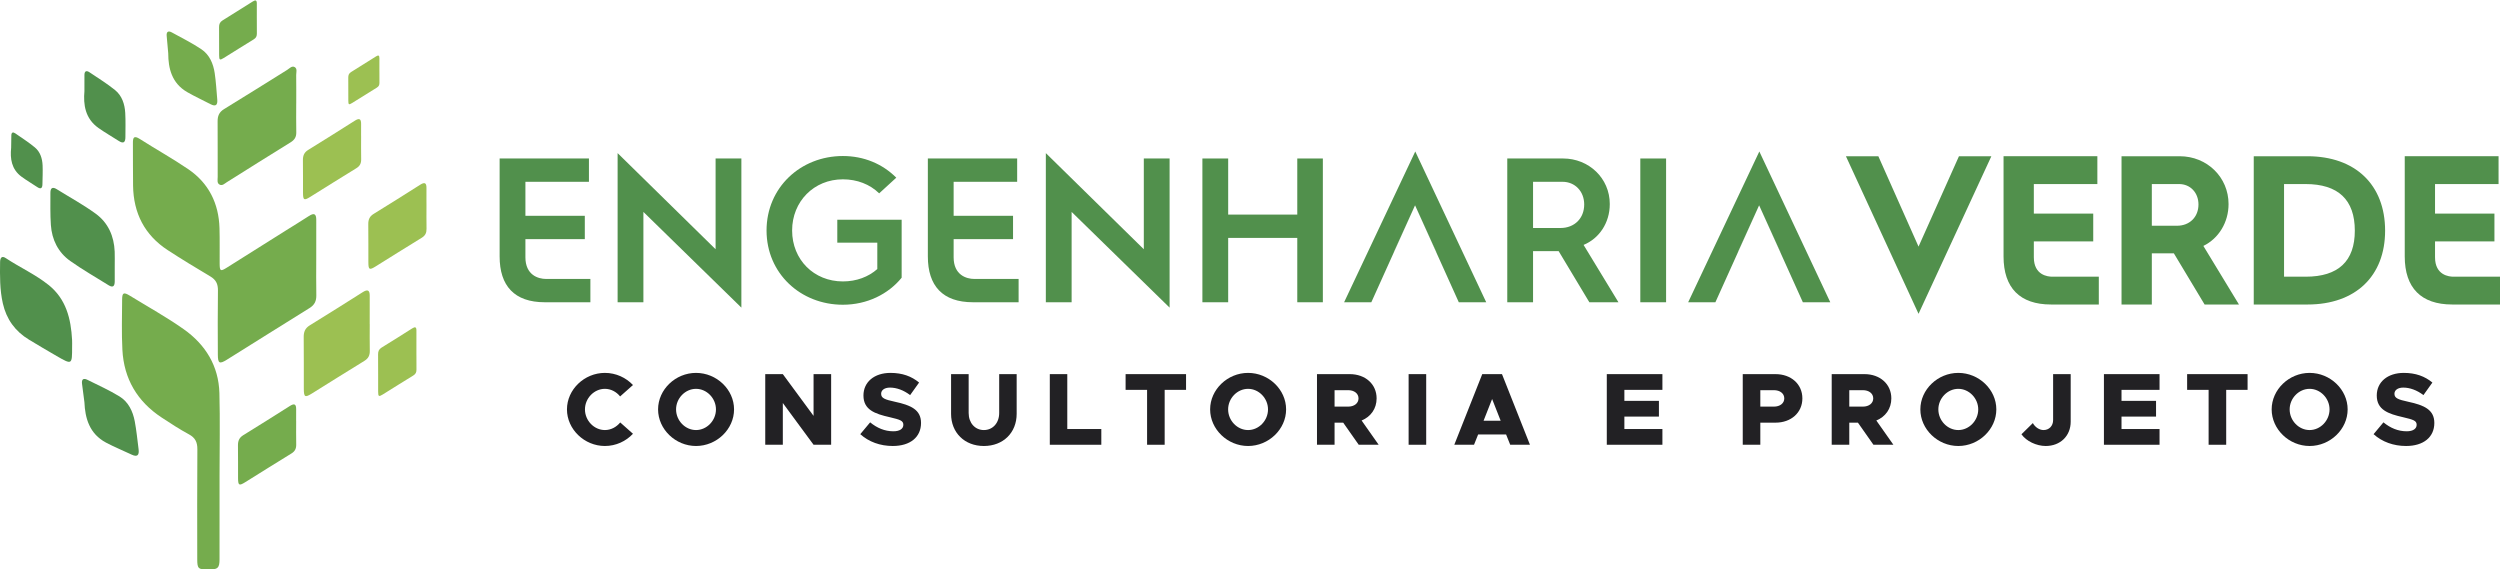
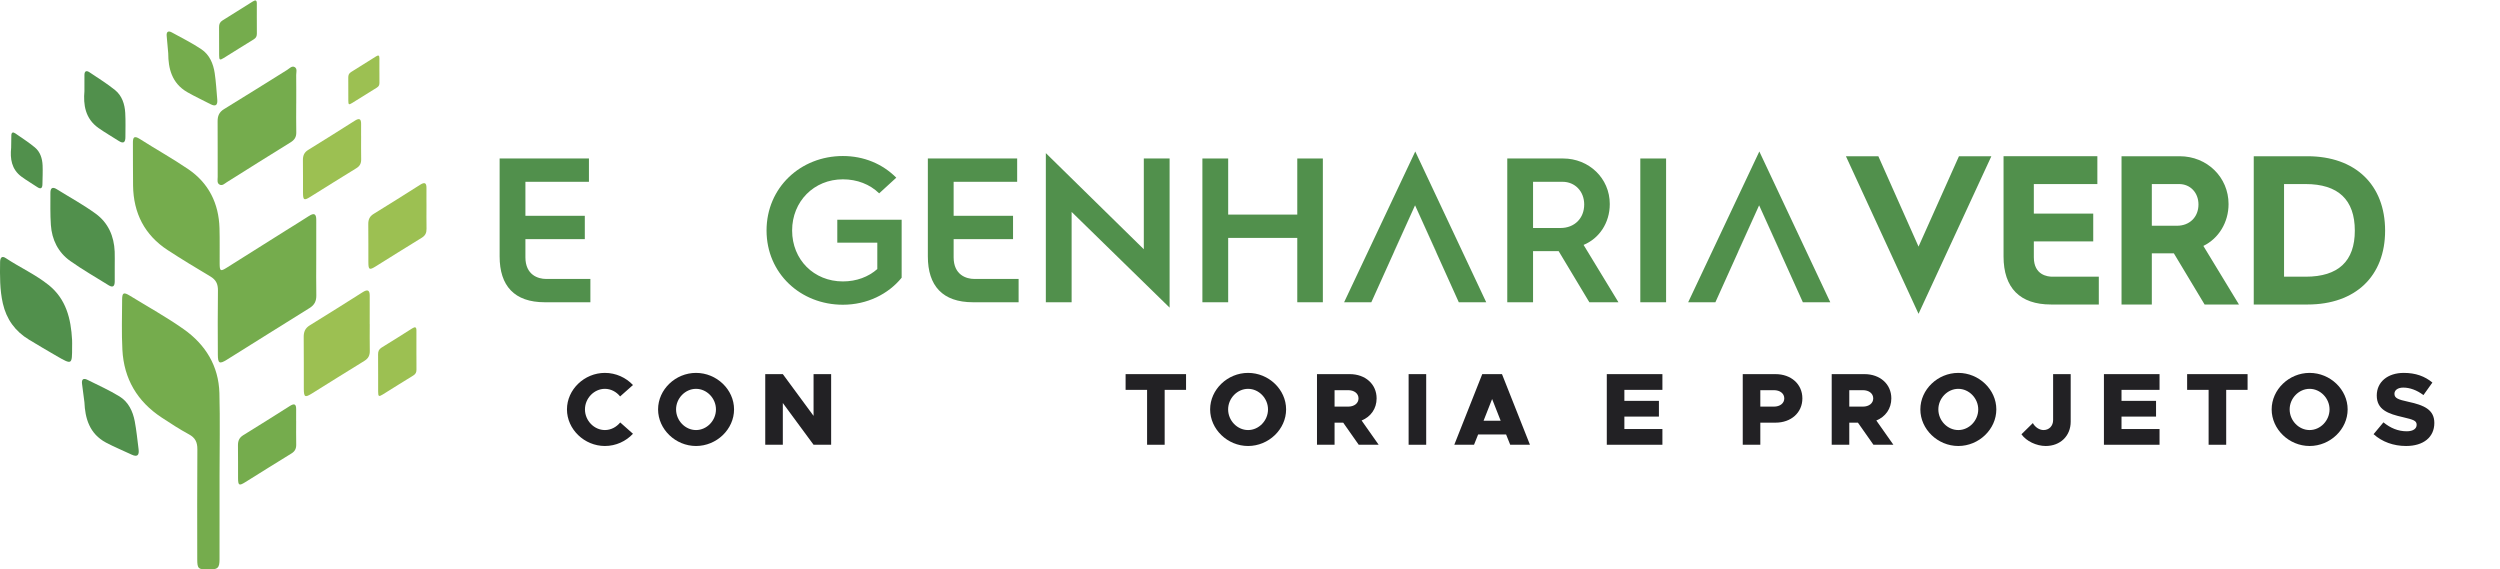
<svg xmlns="http://www.w3.org/2000/svg" xml:space="preserve" width="84.667mm" height="19.273mm" version="1.1" style="shape-rendering:geometricPrecision; text-rendering:geometricPrecision; image-rendering:optimizeQuality; fill-rule:evenodd; clip-rule:evenodd" viewBox="0 0 8466.66 1927.26">
  <defs>
    <style type="text/css">
   
    .fil2 {fill:#9CC052;fill-rule:nonzero}
    .fil1 {fill:#75AC4D;fill-rule:nonzero}
    .fil3 {fill:#51904C;fill-rule:nonzero}
    .fil0 {fill:#222124;fill-rule:nonzero}
   
  </style>
  </defs>
  <g id="Camada_x0020_1">
    <g id="_3025532616832">
      <path class="fil0" d="M1920.12 1386.47c0,-67.2 58.83,-123.61 128.48,-123.61 37.25,0 71.38,16.01 95.05,41.08l-43.52 38.64c-12.53,-15.65 -31.32,-25.74 -51.53,-25.74 -36.56,0 -67.54,32.02 -67.54,69.63 0,37.95 30.98,69.97 67.54,69.97 20.54,0 39,-10.08 51.89,-25.75l43.16 38.29c-23.67,25.43 -57.8,41.44 -95.05,41.44 -69.65,0 -128.48,-56.76 -128.48,-123.95z" />
      <path class="fil0" d="M2424.72 1386.47c0,-37.61 -30.99,-69.63 -67.53,-69.63 -36.57,0 -67.56,32.02 -67.56,69.63 0,37.95 30.99,69.97 67.56,69.97 36.54,0 67.53,-32.02 67.53,-69.97zm-196.03 0c0,-67.2 58.85,-123.61 128.5,-123.61 69.97,0 128.81,56.41 128.81,123.61 0,67.19 -58.84,123.95 -128.81,123.95 -69.65,0 -128.5,-56.76 -128.5,-123.95z" />
      <polygon class="fil0" points="2591.63,1267.04 2651.16,1267.04 2755.26,1408.4 2755.26,1267.04 2814.8,1267.04 2814.8,1506.23 2755.26,1506.23 2651.16,1364.87 2651.16,1506.23 2591.63,1506.23 " />
-       <path class="fil0" d="M2913.45 1470.37l33.43 -40.04c23.32,19.16 49.43,30.29 78.67,30.29 22.29,0 33.79,-9.05 33.79,-21.92 0,-14.28 -11.14,-17.42 -45.97,-25.77 -51.17,-11.5 -89.14,-25.42 -89.14,-73.47 0,-45.95 36.92,-76.6 91.57,-76.6 40.04,0 71.4,11.5 96.82,32.72l-30.31 42.49c-21.94,-16.71 -45.95,-25.42 -68.22,-25.42 -19.17,0 -29.96,9.05 -29.96,20.88 0,14.62 11.5,19.51 47,27.17 53.63,11.49 88.09,26.81 88.09,71.72 0,48.05 -36.57,78 -95.74,78 -42.49,0 -81.13,-13.93 -110.03,-40.05z" />
-       <path class="fil0" d="M3220.97 1401.43l0 -134.39 59.53 0 0 131.61c0,33.77 21.6,57.79 51.53,57.79 30.29,0 51.89,-24.02 51.89,-57.79l0 -131.61 59.19 0 0 134.39c0,64.06 -45.62,108.99 -111.08,108.99 -65.1,0 -111.06,-44.93 -111.06,-108.99z" />
-       <polygon class="fil0" points="3729.79,1452.96 3729.79,1506.23 3555.34,1506.23 3555.34,1267.04 3614.54,1267.04 3614.54,1452.96 " />
      <polygon class="fil0" points="3884.8,1320.31 3812.02,1320.31 3812.02,1267.04 4016.76,1267.04 4016.76,1320.31 3944.33,1320.31 3944.33,1506.23 3884.8,1506.23 " />
      <path class="fil0" d="M4294.33 1386.47c0,-37.61 -30.98,-69.63 -67.54,-69.63 -36.56,0 -67.54,32.02 -67.54,69.63 0,37.95 30.98,69.97 67.54,69.97 36.56,0 67.54,-32.02 67.54,-69.97zm-196.01 0c0,-67.2 58.82,-123.61 128.47,-123.61 69.99,0 128.82,56.41 128.82,123.61 0,67.19 -58.83,123.95 -128.82,123.95 -69.65,0 -128.47,-56.76 -128.47,-123.95z" />
      <path class="fil0" d="M4519.73 1377.07l45.95 0c20.55,0 35.18,-11.14 35.18,-27.85 0,-16.72 -14.63,-27.86 -35.18,-27.86l-45.95 0 0 55.71zm81.81 129.16l-52.57 -74.86 -29.24 0 0 74.86 -59.54 0 0 -239.19 111.06 0c52.58,0 90.89,33.77 90.89,82.18 0,34.81 -19.85,62.3 -50.84,74.86l57.81 82.15 -67.57 0z" />
      <polygon class="fil0" points="4770.51,1267.04 4830.04,1267.04 4830.04,1506.23 4770.51,1506.23 " />
      <path class="fil0" d="M5082.2 1424.76l-28.9 -73.47 -28.91 73.47 57.81 0zm18.44 46.66l-94.71 0 -13.92 34.81 -66.83 0 94.69 -239.19 66.85 0 94.71 239.19 -66.85 0 -13.94 -34.81z" />
      <polygon class="fil0" points="5501.21,1320.31 5501.21,1357.56 5618.2,1357.56 5618.2,1410.84 5501.21,1410.84 5501.21,1452.96 5630.03,1452.96 5630.03,1506.23 5441.67,1506.23 5441.67,1267.04 5630.03,1267.04 5630.03,1320.31 " />
      <path class="fil0" d="M6007.59 1377.07c20.57,0 35.17,-11.14 35.17,-27.85 0,-16.72 -14.6,-27.86 -35.17,-27.86l-45.96 0 0 55.71 45.96 0zm-105.49 -110.03l111.06 0c52.57,0 90.89,33.77 90.89,82.18 0,48.39 -38.32,82.15 -90.89,82.15l-51.53 0 0 74.86 -59.53 0 0 -239.19z" />
      <path class="fil0" d="M6262.89 1377.07l45.96 0c20.55,0 35.18,-11.14 35.18,-27.85 0,-16.72 -14.63,-27.86 -35.18,-27.86l-45.96 0 0 55.71zm81.83 129.16l-52.58 -74.86 -29.25 0 0 74.86 -59.53 0 0 -239.19 111.06 0c52.58,0 90.89,33.77 90.89,82.18 0,34.81 -19.85,62.3 -50.84,74.86l57.82 82.15 -67.57 0z" />
      <path class="fil0" d="M6699.63 1386.47c0,-37.61 -30.99,-69.63 -67.55,-69.63 -36.55,0 -67.54,32.02 -67.54,69.63 0,37.95 30.99,69.97 67.54,69.97 36.56,0 67.55,-32.02 67.55,-69.97zm-196.03 0c0,-67.2 58.83,-123.61 128.48,-123.61 69.99,0 128.81,56.41 128.81,123.61 0,67.19 -58.82,123.95 -128.81,123.95 -69.65,0 -128.48,-56.76 -128.48,-123.95z" />
      <path class="fil0" d="M6845.97 1470.72l38.64 -37.94c7.32,13.92 22.28,23.66 36.2,23.66 18.82,0 32.4,-13.92 32.4,-33.77l0 -155.63 59.53 0 0 161.2c0,48.05 -35.17,82.18 -84.61,82.18 -31.32,0 -65.81,-16.37 -82.16,-39.7z" />
      <polygon class="fil0" points="7184.83,1320.31 7184.83,1357.56 7301.8,1357.56 7301.8,1410.84 7184.83,1410.84 7184.83,1452.96 7313.65,1452.96 7313.65,1506.23 7125.29,1506.23 7125.29,1267.04 7313.65,1267.04 7313.65,1320.31 " />
      <polygon class="fil0" points="7479.83,1320.31 7407.07,1320.31 7407.07,1267.04 7611.79,1267.04 7611.79,1320.31 7539.37,1320.31 7539.37,1506.23 7479.83,1506.23 " />
      <path class="fil0" d="M7889.38 1386.47c0,-37.61 -30.99,-69.63 -67.54,-69.63 -36.56,0 -67.55,32.02 -67.55,69.63 0,37.95 30.99,69.97 67.55,69.97 36.55,0 67.54,-32.02 67.54,-69.97zm-196.03 0c0,-67.2 58.85,-123.61 128.49,-123.61 69.98,0 128.82,56.41 128.82,123.61 0,67.19 -58.84,123.95 -128.82,123.95 -69.64,0 -128.49,-56.76 -128.49,-123.95z" />
      <path class="fil0" d="M8038.5 1470.37l33.43 -40.04c23.34,19.16 49.45,30.29 78.69,30.29 22.29,0 33.77,-9.05 33.77,-21.92 0,-14.28 -11.14,-17.42 -45.97,-25.77 -51.17,-11.5 -89.12,-25.42 -89.12,-73.47 0,-45.95 36.91,-76.6 91.57,-76.6 40.04,0 71.37,11.5 96.8,32.72l-30.29 42.49c-21.94,-16.71 -45.96,-25.42 -68.24,-25.42 -19.15,0 -29.97,9.05 -29.97,20.88 0,14.62 11.51,19.51 47.02,27.17 53.62,11.49 88.08,26.81 88.08,71.72 0,48.05 -36.57,78 -95.74,78 -42.47,0 -81.11,-13.93 -110.03,-40.05z" />
      <path class="fil1" d="M1003.01 1425.79c0,26.46 -0.39,52.95 0.16,79.4 0.29,13.73 -3.97,23.12 -16.34,30.65 -52.42,31.91 -104.21,64.86 -156.38,97.21 -20.87,12.94 -24.12,11.04 -24.24,-14.23 -0.22,-51.37 0.27,-58.69 -0.32,-110.07 -0.18,-15.44 4.16,-26.46 17.88,-34.9 52.94,-32.57 105.49,-65.77 158.02,-99.01 14.08,-8.91 21.36,-7.44 21.17,10.94 -0.28,28.02 -0.07,11.98 -0.07,40.01 0.04,0 0.08,0 0.12,0z" />
      <path class="fil1" d="M1071.01 877.56c0,40.66 -0.61,81.34 0.27,121.96 0.41,19.58 -5.66,33.04 -22.95,43.72 -93.75,57.95 -186.83,117.04 -280.45,175.22 -24.76,15.37 -29.97,12.14 -30.1,-17.28 -0.31,-72.46 -0.73,-144.95 0.32,-217.41 0.33,-21.98 -6.74,-36.32 -25.76,-47.6 -48.54,-28.82 -96.83,-58.15 -144.13,-88.95 -78.69,-51.24 -116.29,-125.56 -117.54,-218.83 -0.63,-47.71 -0.24,-95.44 -0.53,-143.17 -0.12,-18.19 2.28,-28.07 23.47,-14.52 54.2,34.68 110.67,65.95 163.82,102.14 69.64,47.39 103.53,116.13 105.94,200.07 1.15,39.75 0.25,79.54 0.53,119.31 0.19,26.23 2.6,27.75 24.18,14.24 66.53,-41.65 132.88,-83.63 199.32,-125.42 26.13,-16.44 52.57,-32.38 78.42,-49.27 17.33,-11.33 25.42,-8.64 25.25,13.22 -0.33,44.19 -0.1,88.38 -0.06,132.57z" />
      <path class="fil1" d="M743.55 1607.35c0,95.53 0.09,191.06 -0.06,286.6 -0.05,29.6 -5.72,34.79 -35.92,34.86 -36.57,0.07 -39.53,-2.41 -39.55,-35.55 -0.1,-123.85 -0.58,-247.68 0.41,-371.51 0.19,-24.21 -7.12,-39.26 -28.81,-50.96 -31.77,-17.17 -62.17,-37.02 -92.36,-56.91 -82.23,-54.16 -127.63,-130.85 -132.74,-229.23 -2.92,-56.46 -1.23,-113.2 -0.9,-169.8 0.14,-24.07 5.26,-26.31 26.58,-13.22 60.91,37.44 123.76,72.14 182.06,113.31 73.57,51.95 118.35,124.24 120.82,216.45 2.46,91.93 0.54,183.96 0.47,275.96z" />
      <path class="fil1" d="M1003.19 349.99c0,32.73 -0.49,65.45 0.21,98.14 0.34,15.99 -5.87,25.69 -19.6,34.13 -72.17,44.38 -143.74,89.75 -215.53,134.73 -7.37,4.61 -14.97,12.69 -23.75,8.64 -10.78,-4.95 -7.24,-16.99 -7.27,-26.26 -0.25,-62.77 0.24,-125.55 -0.26,-188.34 -0.15,-18.41 5.23,-31.41 21.88,-41.57 71.58,-43.67 142.44,-88.51 213.68,-132.74 7.92,-4.9 16.07,-15.08 25.68,-9.38 9.37,5.59 4.75,17.85 4.88,27.15 0.44,31.84 0.17,63.67 0.17,95.5 -0.03,0 -0.06,0 -0.09,0z" />
      <path class="fil2" d="M1252.19 1097.42c0,30.03 -0.44,60.08 0.18,90.1 0.33,15.58 -4.5,26.23 -18.53,34.76 -59.47,36.22 -118.23,73.59 -177.41,110.29 -23.69,14.67 -27.37,12.52 -27.5,-16.13 -0.25,-58.3 0.31,-116.6 -0.37,-174.88 -0.19,-17.54 4.73,-30.03 20.28,-39.61 60.06,-36.94 119.69,-74.6 179.28,-112.33 15.98,-10.11 24.23,-8.42 24.02,12.43 -0.32,31.79 -0.08,63.59 -0.08,95.37 0.04,0 0.08,0 0.13,0z" />
      <path class="fil3" d="M244.2 1175.16c0.02,60.46 -0.09,60.65 -52.58,30.43 -31.32,-18.04 -62.37,-36.52 -93.32,-55.2 -46.94,-28.33 -76.54,-69.25 -88.71,-122.99 -10.44,-46.11 -9.96,-92.86 -9.29,-139.64 0.18,-12.48 4.51,-23.41 18.85,-13.88 47.73,31.68 100.54,55.36 145.45,91.28 59.44,47.53 75.72,114.38 79.54,186.16 0.42,7.93 0.06,15.89 0.06,23.84z" />
      <path class="fil3" d="M388.57 899.93c0,17.69 0.02,35.38 -0.01,53.05 -0.02,15.35 -5.39,22.67 -20.76,13.07 -43.43,-27.09 -88.01,-52.59 -129.75,-82.11 -41.14,-29.11 -62.33,-72.06 -65.78,-122.15 -2.49,-36.1 -1.47,-72.44 -1.57,-108.68 -0.04,-15.43 6.19,-21.87 21.3,-12.48 44.21,27.53 90.23,52.55 132.21,83.15 42.12,30.69 62.07,75.99 64.2,128.39 0.64,15.9 0.1,31.84 0.16,47.76z" />
      <path class="fil3" d="M285.91 308.46c0,-21.5 -0.19,-38.23 0.06,-54.98 0.19,-13 6.9,-15.58 16.97,-8.79 29.15,19.68 59.32,38.16 86.58,60.22 23.61,19.11 32.9,47.72 34.62,77.53 1.58,27.22 0.57,54.61 0.54,81.92 -0.02,16.85 -5.9,23.66 -22.35,13.03 -22.9,-14.79 -46.72,-28.27 -68.94,-44 -45.19,-32.01 -51.51,-79.16 -47.48,-124.93z" />
      <path class="fil1" d="M569.77 180.72c-2.11,-23.33 -3.95,-41.48 -5.33,-59.69 -1.07,-14.14 5.97,-17.6 17.57,-11.21 33.57,18.49 68.14,35.6 99.91,56.88 27.5,18.42 40.4,48.58 45.2,80.78 4.4,29.4 5.99,59.21 8.63,88.87 1.64,18.32 -4.08,26.26 -22.98,16.35 -26.31,-13.81 -53.5,-26.09 -79.16,-41 -52.22,-30.33 -63.71,-80.89 -63.84,-130.98z" />
      <path class="fil3" d="M37.73 500.96c0.25,-16.7 0.3,-29.71 0.69,-42.7 0.3,-10.11 5.54,-12.03 13.29,-6.63 22.41,15.63 45.64,30.34 66.56,47.8 18.13,15.12 25,37.46 26,60.65 0.91,21.17 -0.19,42.44 -0.54,63.65 -0.21,13.11 -4.86,18.32 -17.52,9.87 -17.62,-11.78 -35.97,-22.5 -53.05,-35 -34.74,-25.4 -39.1,-62.11 -35.43,-97.64z" />
      <path class="fil3" d="M285.89 1362.29c-3.23,-24.76 -5.96,-44.03 -8.2,-63.35 -1.73,-15.03 5.62,-19.01 18.25,-12.69 36.56,18.29 74.11,35.06 108.85,56.38 30.09,18.47 45.1,50.08 51.58,84.17 5.92,31.14 8.87,62.86 12.94,94.34 2.51,19.45 -3.25,28.15 -23.8,18.38 -28.62,-13.61 -58.1,-25.54 -86.09,-40.35 -56.91,-30.1 -71.29,-83.5 -73.53,-136.88z" />
      <path class="fil2" d="M1222.98 459.65c0,26.47 -0.39,52.95 0.16,79.4 0.29,13.73 -3.97,23.12 -16.34,30.65 -52.42,31.92 -104.21,64.86 -156.38,97.21 -20.87,12.94 -24.12,11.04 -24.24,-14.23 -0.21,-51.38 0.27,-58.69 -0.32,-110.07 -0.18,-15.44 4.16,-26.46 17.88,-34.9 52.94,-32.57 105.49,-65.77 158.02,-99.02 14.08,-8.9 21.35,-7.43 21.17,10.95 -0.28,28.03 -0.07,11.98 -0.07,40.01 0.04,0 0.08,0 0.12,0z" />
      <path class="fil2" d="M1444.36 695.23c0,26.48 -0.39,52.94 0.16,79.41 0.28,13.73 -3.97,23.11 -16.34,30.65 -52.42,31.92 -104.21,64.87 -156.38,97.19 -20.88,12.95 -24.13,11.04 -24.23,-14.2 -0.23,-51.39 0.26,-77.42 -0.33,-128.81 -0.18,-15.44 4.16,-26.47 17.87,-34.9 52.95,-32.57 105.51,-65.77 158.03,-99.01 14.08,-8.91 21.35,-7.44 21.17,10.94 -0.28,28.03 -0.07,11.98 -0.07,40.01 0.04,0 0.08,18.72 0.12,18.72z" />
      <path class="fil2" d="M1284.96 244.18c0,14.17 -0.21,21.99 0.08,36.15 0.16,7.34 -2.12,12.36 -8.74,16.38 -28.05,17.09 -55.77,34.74 -83.69,52.03 -11.16,6.92 -12.91,5.91 -12.97,-7.61 -0.12,-27.5 0.15,-51.01 -0.17,-78.51 -0.09,-8.26 2.23,-14.18 9.56,-18.68 28.34,-17.44 56.47,-35.19 84.58,-52.99 7.53,-4.76 11.43,-3.98 11.33,5.86 -0.15,14.99 -0.05,26.01 -0.05,41.01 0.02,0 0.05,6.36 0.07,6.36z" />
      <path class="fil1" d="M869.8 69.57c0,17.16 -0.25,26.64 0.11,43.8 0.19,8.91 -2.58,15 -10.6,19.88 -34,20.71 -67.6,42.09 -101.45,63.07 -13.55,8.4 -15.65,7.16 -15.73,-9.23 -0.14,-33.33 0.18,-61.84 -0.21,-95.18 -0.11,-10.01 2.71,-17.18 11.6,-22.65 34.35,-21.13 68.45,-42.66 102.52,-64.23 9.14,-5.79 13.86,-4.82 13.74,7.1 -0.18,18.19 -0.05,31.54 -0.05,49.73 0.03,0 0.05,7.71 0.07,7.71z" />
      <path class="fil2" d="M1410.33 1206.99c0,17.45 -0.25,27.07 0.11,44.52 0.19,9.03 -2.62,15.22 -10.77,20.19 -34.54,21.03 -68.68,42.75 -103.06,64.06 -13.76,8.52 -15.9,7.27 -15.97,-9.38 -0.15,-33.85 0.18,-92.29 -0.21,-126.14 -0.12,-10.19 2.73,-17.45 11.78,-23.01 34.88,-21.46 69.52,-43.33 104.14,-65.26 9.28,-5.86 14.07,-4.88 13.95,7.22 -0.18,18.48 -0.05,61.5 -0.05,79.98 0.03,0 0.05,7.82 0.08,7.82z" />
      <polygon class="fil3" points="4720.39,853.87 4720.81,853.87 4792.33,695.31 " />
      <polygon class="fil3" points="4864.29,853.87 4792.33,695.31 4863.86,853.87 " />
      <path class="fil3" d="M1779.39 871.34l0 -61.47 201.18 0 0 -78.94 -201.18 0 0 -115.26 215.16 0 0 -78.94 -302.47 0 0 331.81c0,99.21 49.58,155.09 152.98,155.09l154.38 0 0 -78.94 -150.2 0c-26.53,0 -69.85,-13.28 -69.85,-73.35z" />
-       <polygon class="fil3" points="2423.47,844.1 2091.66,518.56 2091.66,1023.63 2178.98,1023.63 2178.98,717.66 2510.79,1041.8 2510.79,536.73 2423.47,536.73 " />
      <path class="fil3" d="M2835.63 821.75l135.52 0 0 89.41c-30.03,26.53 -70.56,41.91 -116.65,41.91 -97.81,0 -171.85,-73.35 -171.85,-172.53 0,-98.51 74.04,-173.25 171.85,-173.25 48.2,0 91.5,16.78 122.94,47.5l57.97 -53.07c-46.79,-46.81 -109.67,-73.35 -180.91,-73.35 -143.22,0 -258.46,106.88 -258.46,252.17 0,145.29 115.24,251.47 258.46,251.47 81.73,0 153.67,-35.62 199.08,-91.5l0 -196.31 -217.95 0 0 77.55z" />
      <path class="fil3" d="M3229.63 871.34l0 -61.47 201.19 0 0 -78.94 -201.19 0 0 -115.26 215.14 0 0 -78.94 -302.46 0 0 331.81c0,99.21 49.6,155.09 152.98,155.09l154.39 0 0 -78.94 -150.2 0c-26.54,0 -69.85,-13.28 -69.85,-73.35z" />
      <polygon class="fil3" points="3873.71,844.1 3541.9,518.56 3541.9,1023.63 3629.22,1023.63 3629.22,717.66 3961.03,1041.8 3961.03,536.73 3873.71,536.73 " />
      <polygon class="fil3" points="4393.44,726.73 4159.42,726.73 4159.42,536.73 4072.11,536.73 4072.11,1023.63 4159.42,1023.63 4159.42,805.69 4393.44,805.69 4393.44,1023.63 4480.06,1023.63 4480.06,536.73 4393.44,536.73 " />
      <polygon class="fil3" points="4552.04,1023.63 4644.24,1023.63 4720.81,853.87 4720.39,853.87 4792.33,695.31 4864.29,853.87 4863.86,853.87 4940.43,1023.63 5033.34,1023.63 4793.03,512.98 " />
      <path class="fil3" d="M5284.82 772.14l-92.89 0 0 -156.47 99.89 0c41.91,0 73.35,32.14 73.35,76.85 0,46.79 -32.84,79.62 -80.35,79.62zm166.97 -81.01c0,-88.04 -71.26,-154.4 -157.88,-154.4l-189.29 0 0 486.9 87.31 0 0 -173.24 85.22 0 1.39 0 104.08 173.24 98.52 0 -118.08 -194.2c52.39,-21.65 88.73,-74.05 88.73,-138.3z" />
      <polygon class="fil3" points="5555.19,1023.63 5642.5,1023.63 5642.5,536.73 5555.19,536.73 " />
      <polygon class="fil3" points="6497.45,835.14 6361.3,529.1 6251.49,529.1 6497.43,1062.79 6744.08,529.1 6634.31,529.1 " />
      <path class="fil3" d="M6887.9 871.34l0 -53.84 201.17 0 0 -94.19 -201.17 0 0 -100.01 215.14 0 0 -94.2 -317.71 0 0 339.44c0,106.46 55.53,162.71 160.61,162.71l162.01 0 0 -94.19 -157.83 0c-14.6,0 -62.22,-4.75 -62.22,-65.72z" />
      <path class="fil3" d="M7445.47 692.52c0,42.39 -29.9,71.99 -72.7,71.99l-85.27 0 0 -141.21 92.26 0c38.07,0 65.71,29.11 65.71,69.22zm101.89 -1.39c0,-90.85 -72.7,-162.03 -165.52,-162.03l-196.93 0 0 502.15 102.59 0 0 -173.23 74.66 0 104.08 173.23 116.38 0 -120.59 -198.41c52.12,-25.34 85.33,-80 85.33,-141.71z" />
      <path class="fil3" d="M7974.99 781.23c0,103.41 -55.97,155.83 -166.31,155.83l-73.4 0 0 -313.76 72.7 0c110.8,0 167.01,53.14 167.01,157.93zm-160.72 -252.13l-181.58 0 0 502.15 182.28 0c161.98,0 262.6,-95.8 262.6,-250.02 0,-155.51 -100.9,-252.13 -263.3,-252.13z" />
-       <path class="fil3" d="M8308.86 937.06c-14.61,0 -62.23,-4.75 -62.23,-65.72l0 -53.84 201.18 0 0 -94.19 -201.18 0 0 -100.01 215.15 0 0 -94.2 -317.72 0 0 339.44c0,106.46 55.54,162.71 160.61,162.71l162 0 0 -94.19 -157.81 0z" />
      <polygon class="fil3" points="5885.61,853.87 5886.04,853.87 5957.55,695.31 " />
      <polygon class="fil3" points="6029.49,853.87 5957.55,695.31 6029.09,853.87 " />
      <polygon class="fil3" points="5958.26,512.98 5717.26,1023.63 5809.47,1023.63 5886.04,853.87 5885.61,853.87 5957.55,695.31 6029.49,853.87 6029.09,853.87 6105.66,1023.63 6198.55,1023.63 " />
    </g>
  </g>
</svg>